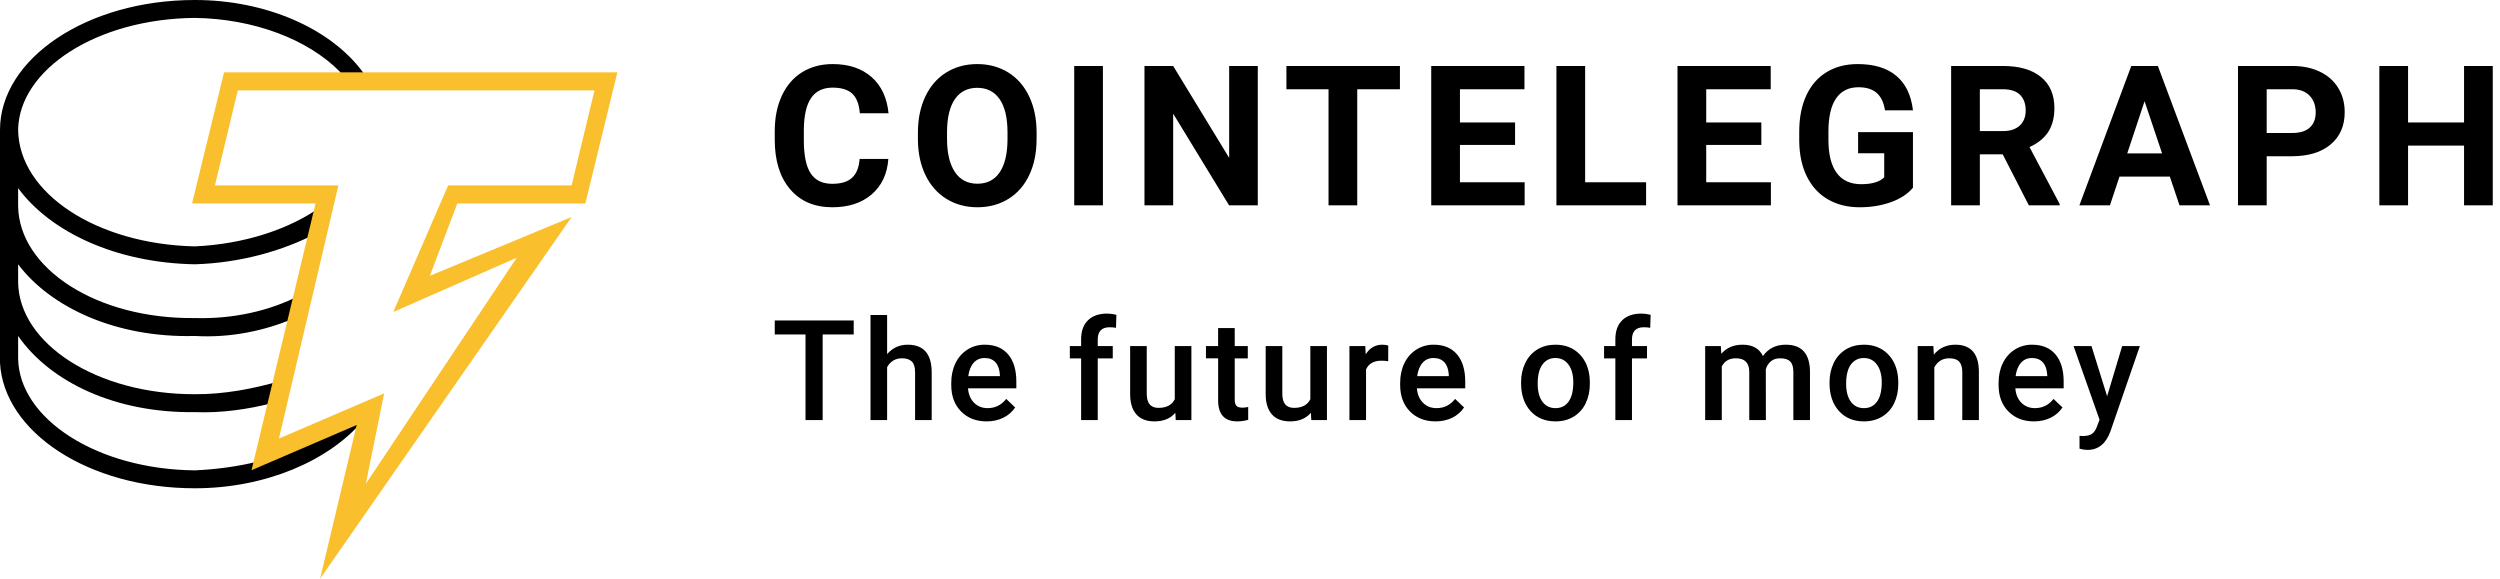
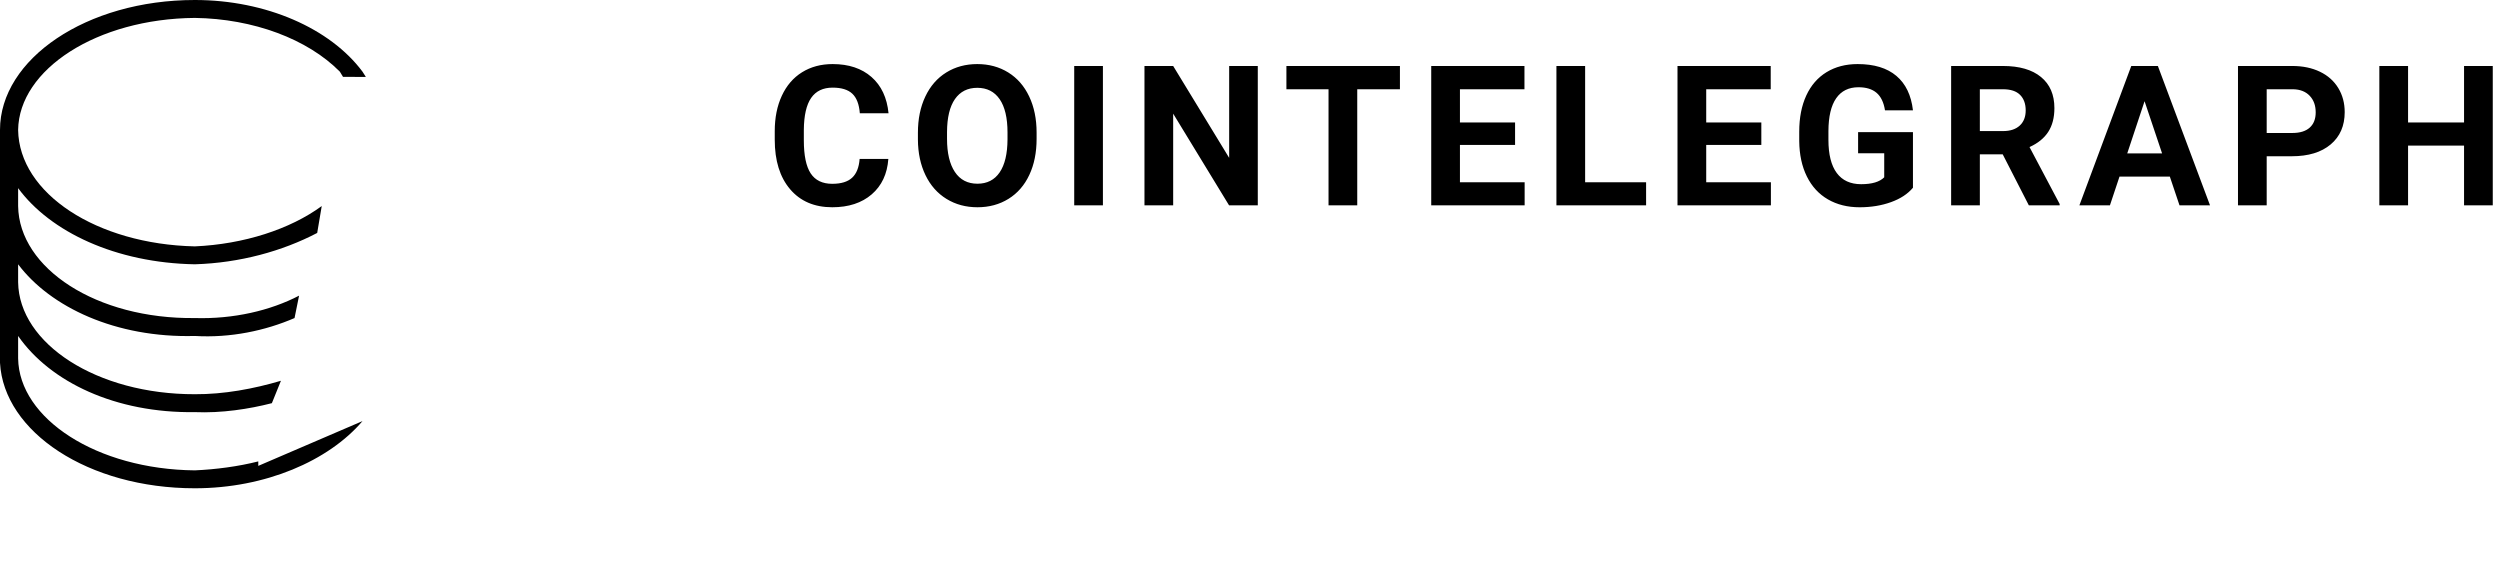
<svg xmlns="http://www.w3.org/2000/svg" width="216" height="50" viewBox="0 0 216 50" fill="none">
  <path d="M31.321 36.382L22.316 40.252V39.865C20.58 40.305 18.657 40.558 16.835 40.639C8.366 40.558 1.644 36.177 1.566 30.963V29.027C4.348 33.026 10.01 35.705 16.835 35.608C19.143 35.705 21.506 35.344 23.49 34.834L24.273 32.898C21.919 33.593 19.35 34.076 16.835 34.06C8.366 34.076 1.644 29.694 1.566 24.384V22.835C4.348 26.532 9.998 29.211 16.835 29.028C19.91 29.211 22.919 28.572 25.448 27.48L25.84 25.544C23.369 26.833 20.166 27.581 16.835 27.48C8.366 27.581 1.644 23.2 1.566 17.804V16.256C4.348 20.038 10.01 22.717 16.835 22.835C20.714 22.717 24.391 21.703 27.406 20.126L27.798 17.803C25.061 19.808 21.067 21.1 16.835 21.287C8.366 21.1 1.645 16.718 1.566 11.224C1.644 5.999 8.366 1.618 16.835 1.548C21.883 1.618 26.572 3.368 29.364 6.193L29.636 6.64L31.61 6.648L31.321 6.193C28.544 2.462 22.991 0 16.835 0C7.465 0 0 5.106 0 11.224V31.35C0.329 37.323 7.623 42.187 16.835 42.187C22.919 42.187 28.386 39.822 31.321 36.382Z" fill="black" />
  <path d="M76.753 13.731C76.659 15.027 76.181 16.046 75.318 16.791C74.455 17.535 73.318 17.907 71.907 17.907C70.364 17.907 69.149 17.388 68.265 16.348C67.38 15.309 66.938 13.883 66.938 12.069V11.333C66.938 10.176 67.141 9.155 67.55 8.273C67.958 7.392 68.541 6.714 69.298 6.243C70.056 5.772 70.937 5.536 71.941 5.536C73.329 5.536 74.449 5.909 75.298 6.653C76.146 7.397 76.637 8.442 76.77 9.787H74.289C74.229 9.01 74.012 8.446 73.64 8.096C73.267 7.746 72.701 7.571 71.941 7.571C71.113 7.571 70.495 7.867 70.084 8.46C69.673 9.052 69.463 9.972 69.451 11.218V12.127C69.451 13.428 69.649 14.379 70.042 14.98C70.438 15.581 71.058 15.881 71.908 15.881C72.674 15.881 73.246 15.706 73.623 15.356C74.001 15.006 74.217 14.464 74.272 13.731H76.753ZM89.562 11.995C89.562 13.181 89.353 14.219 88.933 15.112C88.515 16.006 87.916 16.694 87.135 17.18C86.355 17.664 85.461 17.907 84.452 17.907C83.454 17.907 82.564 17.668 81.781 17.188C80.999 16.708 80.391 16.023 79.962 15.133C79.532 14.243 79.314 13.218 79.308 12.06V11.465C79.308 10.28 79.522 9.237 79.95 8.336C80.377 7.435 80.98 6.743 81.761 6.26C82.541 5.777 83.433 5.536 84.436 5.536C85.439 5.536 86.331 5.778 87.111 6.26C87.891 6.743 88.495 7.435 88.921 8.335C89.349 9.237 89.562 10.277 89.562 11.457V11.995ZM87.049 11.449C87.049 10.186 86.823 9.227 86.371 8.571C85.919 7.915 85.274 7.587 84.436 7.587C83.603 7.587 82.961 7.911 82.508 8.559C82.057 9.206 81.828 10.155 81.823 11.408V11.995C81.823 13.224 82.049 14.178 82.5 14.855C82.952 15.534 83.603 15.873 84.452 15.873C85.284 15.873 85.924 15.547 86.371 14.893C86.817 14.24 87.043 13.288 87.049 12.036V11.449ZM95.292 17.742H92.812V5.701H95.292V17.742ZM108.673 17.742H106.192L101.362 9.82V17.742H98.882V5.701H101.362L106.2 13.64V5.701H108.673V17.742ZM120.954 7.711H117.266V17.742H114.785V7.711H111.146V5.701H120.954V7.711ZM130.902 12.524H126.139V15.749H131.729V17.742H123.658V5.701H131.713V7.711H126.139V10.581H130.902V12.524ZM136.955 15.749H142.223V17.742H134.475V5.701H136.955V15.75V15.749ZM152.179 12.523H147.417V15.749H153.006V17.742H144.936V5.701H152.99V7.711H147.417V10.581H152.179V12.523ZM165.279 16.22C164.832 16.755 164.2 17.17 163.384 17.464C162.569 17.759 161.665 17.908 160.672 17.908C159.63 17.908 158.717 17.68 157.931 17.225C157.146 16.77 156.539 16.11 156.112 15.244C155.684 14.379 155.466 13.362 155.454 12.193V11.374C155.454 10.172 155.657 9.132 156.062 8.253C156.467 7.374 157.052 6.701 157.815 6.235C158.579 5.769 159.473 5.536 160.499 5.536C161.926 5.536 163.043 5.876 163.848 6.558C164.653 7.239 165.129 8.23 165.279 9.53H162.863C162.754 8.841 162.509 8.337 162.132 8.017C161.754 7.697 161.234 7.538 160.573 7.538C159.729 7.538 159.088 7.855 158.646 8.489C158.205 9.122 157.982 10.065 157.976 11.317V12.085C157.976 13.348 158.217 14.302 158.696 14.947C159.175 15.592 159.879 15.914 160.804 15.914C161.736 15.914 162.401 15.716 162.797 15.319V13.243H160.54V11.416H165.279V16.22ZM173.035 13.335H171.059V17.742H168.578V5.701H173.052C174.474 5.701 175.571 6.018 176.342 6.653C177.115 7.287 177.5 8.182 177.5 9.34C177.5 10.162 177.323 10.847 176.967 11.395C176.612 11.943 176.072 12.38 175.35 12.706L177.955 17.626V17.742H175.292L173.035 13.335ZM171.059 11.325H173.059C173.683 11.325 174.165 11.166 174.507 10.849C174.849 10.532 175.02 10.096 175.02 9.539C175.02 8.971 174.858 8.524 174.536 8.199C174.213 7.874 173.719 7.711 173.052 7.711H171.058L171.059 11.325ZM187.474 15.26H183.124L182.297 17.742H179.659L184.142 5.701H186.44L190.946 17.742H188.309L187.474 15.26ZM183.794 13.252H186.804L185.291 8.744L183.794 13.252ZM195.842 13.5V17.742H193.362V5.701H198.058C198.962 5.701 199.758 5.867 200.444 6.198C201.131 6.529 201.658 6.998 202.028 7.608C202.397 8.217 202.582 8.91 202.582 9.688C202.582 10.868 202.179 11.797 201.371 12.478C200.562 13.159 199.445 13.5 198.017 13.5H195.842ZM195.842 11.49H198.058C198.715 11.49 199.215 11.336 199.559 11.027C199.904 10.718 200.076 10.277 200.076 9.705C200.076 9.114 199.903 8.637 199.555 8.273C199.208 7.91 198.729 7.722 198.117 7.711H195.842V11.49ZM215.375 17.742H212.894V12.582H208.057V17.742H205.575V5.701H208.057V10.581H212.894V5.701H215.375V17.742Z" fill="black" />
-   <path d="M27.657 50L30.819 36.718L21.731 40.625L27.263 17.578H16.594L19.36 6.25H53.34L50.574 17.578H39.511L37.141 23.828L49.389 18.75L27.657 50ZM33.19 33.984L31.609 41.797L44.648 22.266L33.979 26.954L38.721 16.016H49.389L51.365 7.813H20.545L18.57 16.016H29.238L24.101 37.891L33.19 33.986V33.984Z" fill="#FABF2C" />
-   <path d="M73.76 28.895H71.078V36.291H69.596V28.895H66.938V27.691H73.76V28.895ZM76.647 30.597C77.116 30.053 77.709 29.782 78.425 29.782C79.788 29.782 80.479 30.559 80.498 32.115V36.291H79.063V32.168C79.063 31.727 78.968 31.415 78.777 31.232C78.586 31.049 78.305 30.957 77.935 30.957C77.36 30.957 76.931 31.213 76.647 31.724V36.291H75.212V27.218H76.647V30.597ZM85.247 36.408C84.338 36.408 83.6 36.122 83.035 35.549C82.471 34.977 82.188 34.213 82.188 33.261V33.083C82.188 32.445 82.311 31.875 82.557 31.374C82.784 30.892 83.144 30.486 83.593 30.201C84.039 29.921 84.556 29.776 85.082 29.782C85.952 29.782 86.625 30.059 87.099 30.614C87.573 31.17 87.811 31.955 87.811 32.971V33.55H83.634C83.678 34.078 83.854 34.495 84.163 34.802C84.472 35.109 84.861 35.263 85.329 35.263C85.987 35.263 86.523 34.997 86.937 34.465L87.711 35.203C87.454 35.586 87.1 35.893 86.685 36.093C86.258 36.303 85.779 36.408 85.247 36.408ZM85.076 30.933C84.682 30.933 84.364 31.071 84.122 31.347C83.88 31.622 83.725 32.006 83.659 32.499H86.392V32.392C86.362 31.912 86.234 31.549 86.009 31.303C85.784 31.057 85.474 30.933 85.076 30.933ZM93.409 36.291V30.963H92.434V29.899H93.409V29.315C93.409 28.606 93.606 28.058 94 27.673C94.394 27.287 94.945 27.094 95.654 27.094C95.906 27.094 96.174 27.129 96.457 27.2L96.421 28.323C96.24 28.289 96.056 28.273 95.872 28.275C95.187 28.275 94.845 28.628 94.845 29.332V29.899H96.143V30.963H94.845V36.291H93.409ZM101.548 35.665C101.127 36.161 100.528 36.408 99.752 36.408C99.059 36.408 98.534 36.206 98.179 35.8C97.822 35.395 97.644 34.808 97.644 34.04V29.899H99.079V34.022C99.079 34.833 99.416 35.24 100.089 35.24C100.786 35.24 101.257 34.99 101.5 34.49V29.899H102.936V36.291H101.583L101.548 35.665ZM106.68 28.346V29.899H107.809V30.963H106.68V34.53C106.68 34.774 106.729 34.951 106.825 35.059C106.922 35.167 107.094 35.221 107.342 35.221C107.508 35.221 107.675 35.202 107.844 35.162V36.273C107.536 36.361 107.219 36.406 106.899 36.408C105.796 36.408 105.246 35.8 105.246 34.583V30.962H104.194V29.899H105.245V28.347H106.68V28.346ZM113.26 35.665C112.838 36.161 112.24 36.408 111.464 36.408C110.771 36.408 110.246 36.206 109.89 35.8C109.533 35.395 109.355 34.808 109.355 34.04V29.899H110.791V34.022C110.791 34.833 111.128 35.24 111.801 35.24C112.498 35.24 112.968 34.99 113.213 34.49V29.899H114.648V36.291H113.296L113.26 35.665ZM119.94 31.211C119.747 31.179 119.551 31.163 119.355 31.164C118.697 31.164 118.254 31.416 118.026 31.92V36.291H116.591V29.899H117.962L117.996 30.614C118.343 30.059 118.824 29.782 119.438 29.782C119.642 29.782 119.812 29.809 119.946 29.864L119.94 31.211ZM124.033 36.408C123.123 36.408 122.386 36.122 121.821 35.549C121.256 34.977 120.973 34.213 120.973 33.261V33.083C120.973 32.445 121.096 31.875 121.342 31.374C121.57 30.892 121.929 30.486 122.379 30.201C122.824 29.921 123.341 29.776 123.867 29.782C124.738 29.782 125.41 30.059 125.884 30.614C126.358 31.17 126.596 31.955 126.596 32.971V33.55H122.42C122.463 34.078 122.64 34.495 122.949 34.802C123.258 35.109 123.646 35.263 124.115 35.263C124.773 35.263 125.308 34.997 125.722 34.465L126.496 35.203C126.24 35.586 125.886 35.893 125.471 36.093C125.043 36.303 124.564 36.408 124.033 36.408ZM123.862 30.933C123.467 30.933 123.15 31.071 122.908 31.347C122.666 31.622 122.511 32.006 122.444 32.499H125.178V32.392C125.147 31.912 125.019 31.549 124.795 31.303C124.57 31.057 124.259 30.933 123.862 30.933ZM131.421 33.036C131.421 32.41 131.545 31.846 131.793 31.344C132.021 30.864 132.384 30.461 132.838 30.186C133.287 29.916 133.803 29.782 134.387 29.782C135.248 29.782 135.948 30.059 136.486 30.614C137.023 31.17 137.314 31.906 137.357 32.824L137.363 33.16C137.363 33.79 137.242 34.353 137 34.849C136.775 35.327 136.413 35.728 135.96 36.001C135.509 36.273 134.988 36.408 134.398 36.408C133.496 36.408 132.775 36.108 132.233 35.508C131.692 34.907 131.421 34.107 131.421 33.107V33.036ZM132.856 33.16C132.856 33.818 132.992 34.333 133.264 34.704C133.535 35.077 133.913 35.263 134.398 35.263C134.882 35.263 135.259 35.074 135.529 34.695C135.799 34.318 135.933 33.765 135.933 33.036C135.933 32.391 135.795 31.878 135.517 31.5C135.239 31.122 134.863 30.933 134.386 30.933C133.918 30.933 133.546 31.119 133.27 31.491C132.994 31.864 132.856 32.419 132.856 33.16ZM139.567 36.291V30.963H138.592V29.899H139.567V29.315C139.567 28.606 139.763 28.058 140.157 27.673C140.551 27.287 141.102 27.094 141.811 27.094C142.063 27.094 142.331 27.129 142.614 27.2L142.579 28.323C142.398 28.289 142.214 28.273 142.03 28.275C141.345 28.275 141.002 28.628 141.002 29.332V29.899H142.301V30.963H141.002V36.291H139.567ZM148.679 29.899L148.721 30.567C149.17 30.043 149.784 29.782 150.563 29.782C151.418 29.782 152.003 30.108 152.318 30.762C152.783 30.108 153.436 29.782 154.279 29.782C154.983 29.782 155.508 29.976 155.853 30.366C156.197 30.756 156.374 31.331 156.382 32.09V36.291H154.946V32.133C154.946 31.727 154.858 31.429 154.68 31.241C154.503 31.051 154.21 30.957 153.801 30.957C153.474 30.957 153.207 31.045 153 31.22C152.79 31.4 152.639 31.64 152.566 31.907L152.572 36.291H151.137V32.085C151.117 31.333 150.733 30.957 149.985 30.957C149.41 30.957 149.002 31.191 148.763 31.66V36.291H147.327V29.899H148.679ZM158.071 33.036C158.071 32.41 158.195 31.846 158.442 31.344C158.67 30.864 159.034 30.461 159.488 30.186C159.937 29.916 160.453 29.782 161.036 29.782C161.898 29.782 162.598 30.059 163.135 30.614C163.673 31.17 163.963 31.906 164.006 32.824L164.013 33.16C164.013 33.79 163.892 34.353 163.65 34.849C163.424 35.327 163.062 35.728 162.609 36.001C162.158 36.273 161.638 36.408 161.047 36.408C160.146 36.408 159.424 36.108 158.883 35.508C158.342 34.907 158.071 34.107 158.071 33.107V33.036ZM159.506 33.16C159.506 33.818 159.642 34.333 159.913 34.704C160.185 35.077 160.563 35.263 161.047 35.263C161.531 35.263 161.908 35.074 162.179 34.695C162.448 34.318 162.583 33.765 162.583 33.036C162.583 32.391 162.444 31.878 162.167 31.5C161.889 31.122 161.512 30.933 161.036 30.933C160.567 30.933 160.195 31.119 159.919 31.491C159.644 31.864 159.506 32.419 159.506 33.16ZM167.042 29.899L167.083 30.638C167.556 30.067 168.176 29.782 168.944 29.782C170.275 29.782 170.952 30.544 170.976 32.067V36.291H169.541V32.15C169.541 31.745 169.453 31.444 169.278 31.249C169.103 31.054 168.817 30.957 168.418 30.957C167.84 30.957 167.408 31.219 167.125 31.742V36.291H165.689V29.899H167.042ZM175.736 36.408C174.827 36.408 174.089 36.122 173.525 35.549C172.959 34.977 172.677 34.213 172.677 33.261V33.083C172.677 32.445 172.8 31.875 173.046 31.374C173.273 30.892 173.633 30.486 174.083 30.201C174.528 29.921 175.045 29.776 175.571 29.782C176.442 29.782 177.113 30.059 177.588 30.614C178.063 31.17 178.3 31.955 178.3 32.971V33.55H174.124C174.167 34.078 174.343 34.495 174.652 34.802C174.962 35.109 175.35 35.263 175.819 35.263C176.476 35.263 177.013 34.997 177.425 34.465L178.2 35.203C177.943 35.586 177.589 35.893 177.175 36.093C176.747 36.303 176.268 36.408 175.736 36.408ZM175.565 30.933C175.171 30.933 174.854 31.071 174.611 31.347C174.369 31.622 174.214 32.006 174.147 32.499H176.882V32.392C176.85 31.912 176.723 31.549 176.498 31.303C176.274 31.057 175.963 30.933 175.565 30.933ZM182.056 34.235L183.355 29.899H184.885L182.345 37.259C181.955 38.334 181.294 38.872 180.361 38.872C180.127 38.868 179.894 38.832 179.67 38.766V37.655L179.942 37.673C180.304 37.673 180.576 37.607 180.759 37.475C180.942 37.343 181.088 37.121 181.193 36.811L181.4 36.261L179.156 29.899H180.704L182.056 34.235Z" fill="black" />
</svg>